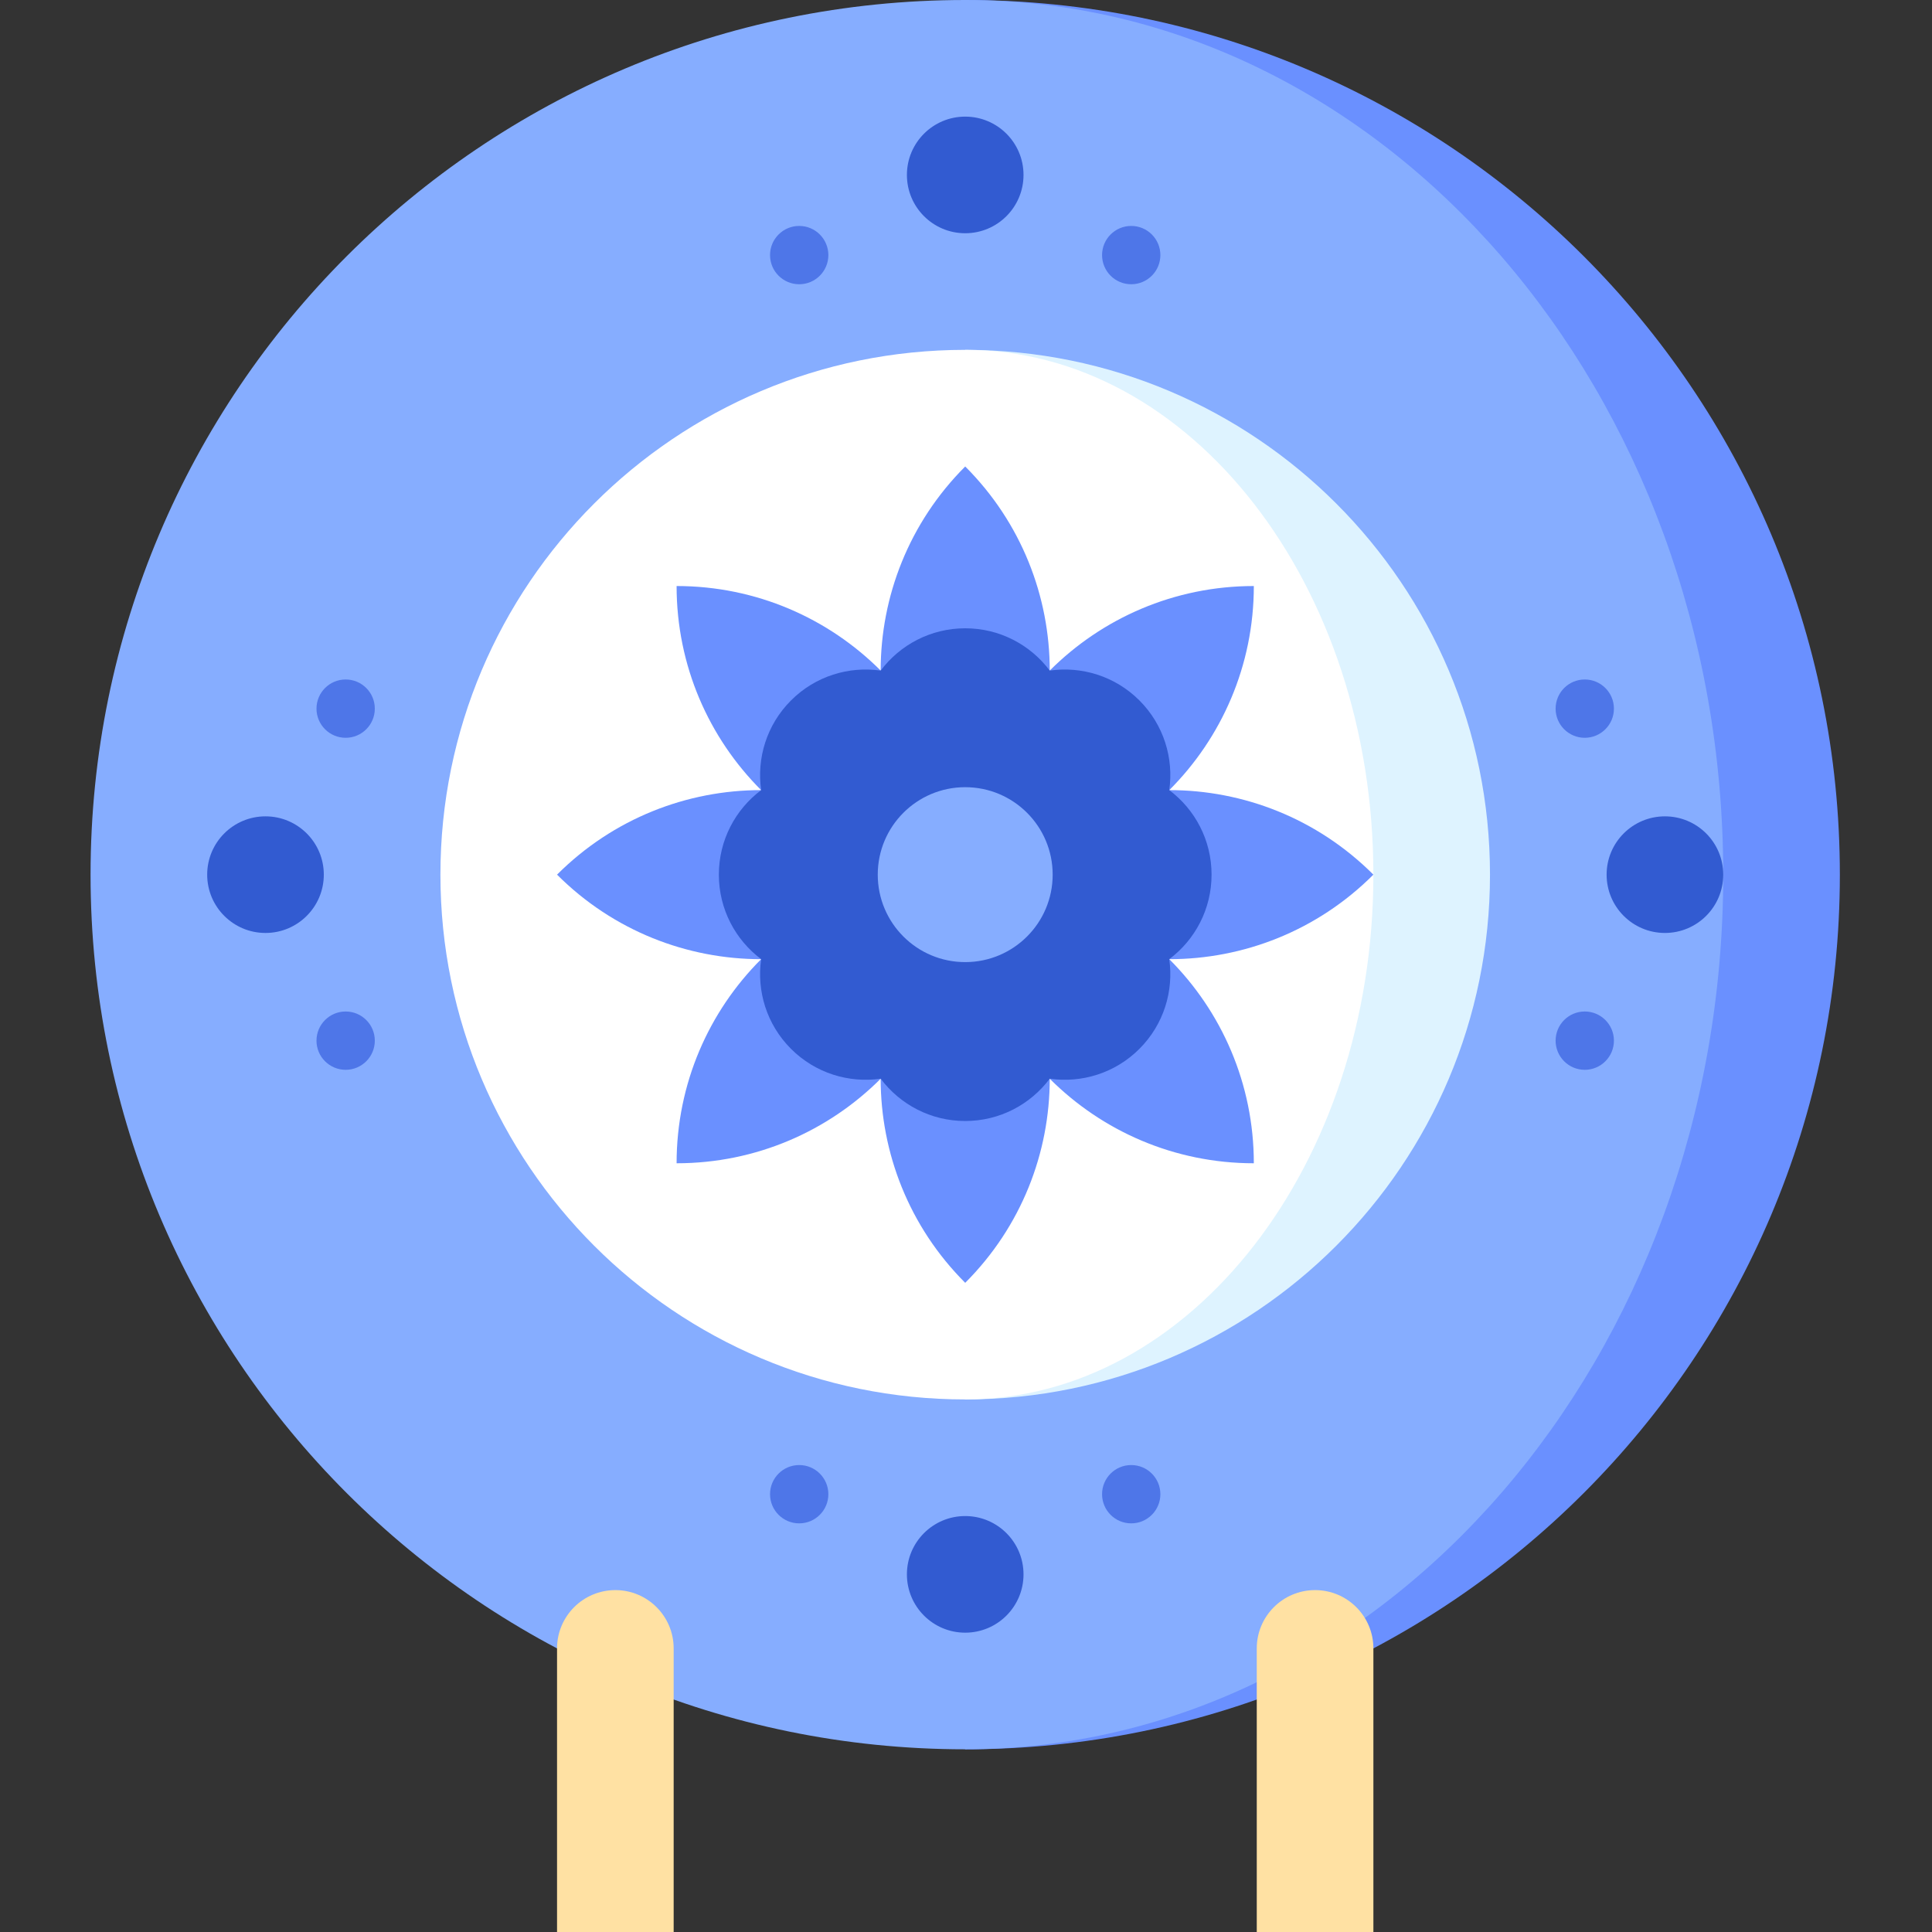
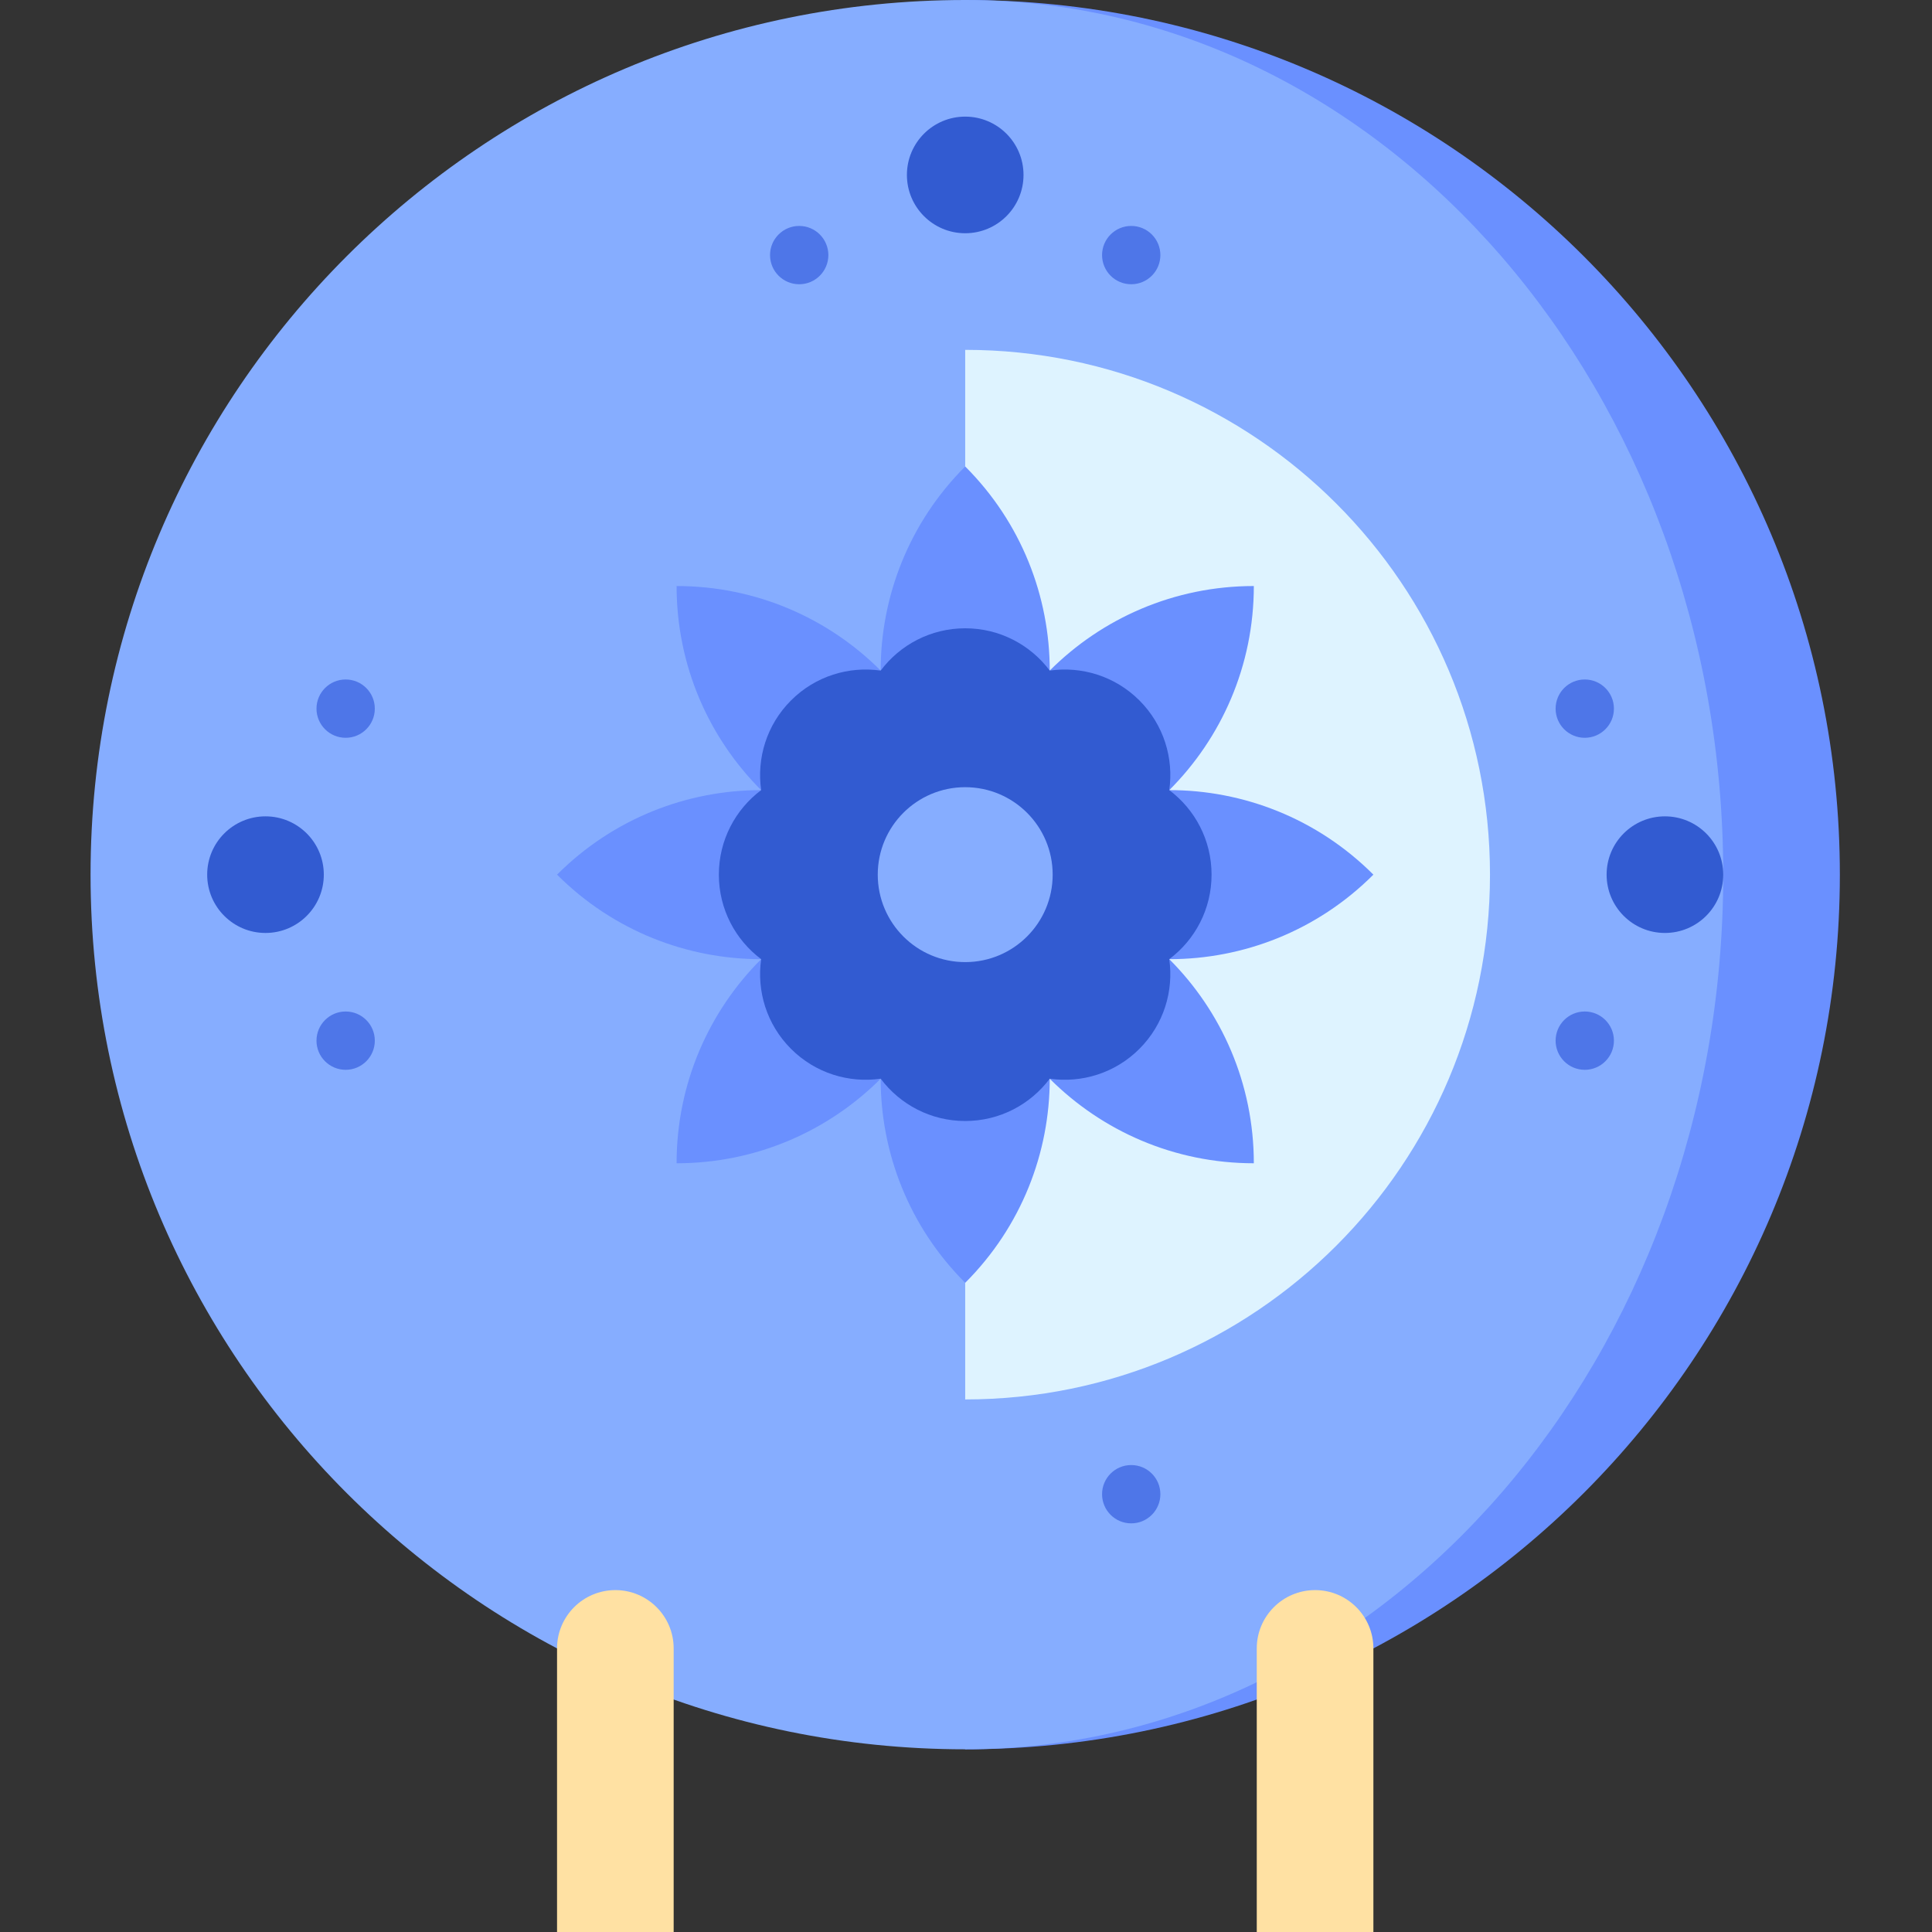
<svg xmlns="http://www.w3.org/2000/svg" width="300" height="300" viewBox="0 0 300 300" fill="none">
  <rect x="0" y="0" width="300" height="300" fill="#333333" stroke="none" />
  <g clip-path="url(#clip0)">
    <path d="M149.876 0V271.63C224.885 271.63 285.692 210.823 285.692 135.814C285.692 60.807 224.885 0 149.876 0V0Z" fill="#6A90FF" />
    <path d="M267.583 135.814C267.583 60.807 214.883 0 149.876 0C74.87 0 14.062 60.807 14.062 135.814C14.062 210.823 74.87 271.63 149.876 271.63C214.883 271.63 267.583 210.823 267.583 135.814V135.814Z" fill="#86ADFF" />
    <path d="M149.876 54.325V217.303C194.881 217.303 231.365 180.819 231.365 135.814C231.365 90.811 194.881 54.325 149.876 54.325V54.325Z" fill="#DEF3FF" />
-     <path d="M213.258 135.814C213.258 90.811 184.882 54.325 149.876 54.325C104.874 54.325 68.388 90.811 68.388 135.814C68.388 180.819 104.874 217.303 149.876 217.303C184.882 217.303 213.258 180.819 213.258 135.814V135.814Z" fill="white" />
    <path d="M204.204 246.911C199.203 246.911 195.149 250.965 195.149 255.966V300H213.259V255.963C213.259 250.965 209.205 246.911 204.204 246.911V246.911Z" fill="#FFE1A3" />
    <path d="M95.552 246.911C90.551 246.911 86.497 250.965 86.497 255.966V300H104.606V255.963C104.606 250.965 100.553 246.911 95.552 246.911V246.911Z" fill="#FFE1A3" />
    <path d="M158.931 27.164C158.931 32.163 154.878 36.218 149.876 36.218C144.878 36.218 140.824 32.163 140.824 27.164C140.824 22.163 144.878 18.109 149.876 18.109C154.878 18.109 158.931 22.163 158.931 27.164Z" fill="#325BD1" />
    <path d="M50.281 135.814C50.281 140.815 46.225 144.869 41.226 144.869C36.225 144.869 32.172 140.815 32.172 135.814C32.172 130.815 36.225 126.762 41.226 126.762C46.225 126.762 50.281 130.815 50.281 135.814Z" fill="#325BD1" />
-     <path d="M158.931 244.467C158.931 249.468 154.878 253.521 149.876 253.521C144.878 253.521 140.824 249.468 140.824 244.467C140.824 239.466 144.878 235.412 149.876 235.412C154.878 235.412 158.931 239.466 158.931 244.467Z" fill="#325BD1" />
    <path d="M267.584 135.814C267.584 140.815 263.53 144.869 258.529 144.869C253.528 144.869 249.475 140.815 249.475 135.814C249.475 130.815 253.528 126.762 258.529 126.762C263.53 126.762 267.584 130.815 267.584 135.814Z" fill="#325BD1" />
    <path d="M128.627 39.61C128.627 42.112 126.599 44.138 124.1 44.138C121.6 44.138 119.572 42.112 119.572 39.61C119.572 37.111 121.6 35.083 124.1 35.083C126.599 35.083 128.627 37.111 128.627 39.61Z" fill="#4E76E8" />
    <path d="M58.2 110.037C58.2 112.536 56.175 114.564 53.673 114.564C51.173 114.564 49.145 112.536 49.145 110.037C49.145 107.538 51.173 105.51 53.673 105.51C56.175 105.51 58.2 107.538 58.2 110.037Z" fill="#4E76E8" />
    <path d="M58.2 161.593C58.2 164.092 56.175 166.12 53.673 166.12C51.173 166.12 49.145 164.092 49.145 161.593C49.145 159.091 51.173 157.065 53.673 157.065C56.175 157.065 58.2 159.091 58.2 161.593Z" fill="#4E76E8" />
    <path d="M180.182 232.019C180.182 234.519 178.155 236.547 175.655 236.547C173.154 236.547 171.128 234.519 171.128 232.019C171.128 229.518 173.154 227.492 175.655 227.492C178.155 227.492 180.182 229.518 180.182 232.019Z" fill="#4E76E8" />
-     <path d="M128.627 232.019C128.627 234.519 126.599 236.547 124.1 236.547C121.6 236.547 119.572 234.519 119.572 232.019C119.572 229.518 121.6 227.492 124.1 227.492C126.599 227.492 128.627 229.518 128.627 232.019Z" fill="#4E76E8" />
    <path d="M250.609 161.593C250.609 164.092 248.581 166.12 246.082 166.12C243.58 166.12 241.555 164.092 241.555 161.593C241.555 159.091 243.58 157.065 246.082 157.065C248.581 157.065 250.609 159.091 250.609 161.593Z" fill="#4E76E8" />
    <path d="M250.609 110.037C250.609 112.536 248.581 114.564 246.082 114.564C243.58 114.564 241.555 112.536 241.555 110.037C241.555 107.538 243.58 105.51 246.082 105.51C248.581 105.51 250.609 107.538 250.609 110.037Z" fill="#4E76E8" />
    <path d="M180.182 39.61C180.182 42.112 178.155 44.138 175.655 44.138C173.154 44.138 171.128 42.112 171.128 39.61C171.128 37.111 173.154 35.083 175.655 35.083C178.155 35.083 180.182 37.111 180.182 39.61Z" fill="#4E76E8" />
    <path d="M181.568 148.941C193.037 148.941 204.506 144.567 213.259 135.814C204.506 127.064 193.037 122.688 181.568 122.688C189.677 114.579 194.694 103.375 194.694 90.999C182.318 90.999 171.115 96.014 163.003 104.126C163.003 92.656 158.629 81.185 149.877 72.435C141.127 81.185 136.75 92.656 136.75 104.126C128.641 96.014 117.437 90.999 105.062 90.999C105.062 103.375 110.076 114.579 118.188 122.688C106.719 122.688 95.247 127.064 86.497 135.814C95.247 144.567 106.719 148.941 118.188 148.941C110.076 157.052 105.062 168.256 105.062 180.632C117.437 180.632 128.641 175.615 136.75 167.505C136.75 178.974 141.127 190.444 149.877 199.196C158.629 190.444 163.003 178.974 163.003 167.505C171.115 175.615 182.318 180.632 194.694 180.632C194.694 168.256 189.677 157.052 181.568 148.941V148.941Z" fill="#6A90FF" />
    <path d="M188.131 135.814C188.131 130.446 185.552 125.681 181.562 122.689C182.27 117.755 180.722 112.561 176.928 108.764C173.13 104.967 167.937 103.424 163.002 104.129C160.011 100.14 155.246 97.561 149.876 97.561C144.509 97.561 139.743 100.14 136.752 104.129C131.817 103.422 126.624 104.967 122.827 108.764C119.03 112.561 117.487 117.755 118.192 122.689C114.203 125.681 111.623 130.446 111.623 135.814C111.623 141.183 114.203 145.948 118.192 148.94C117.485 153.875 119.03 159.068 122.827 162.865C126.624 166.66 131.817 168.205 136.752 167.5C139.743 171.489 144.509 174.069 149.876 174.069C155.246 174.069 160.011 171.489 163.002 167.5C167.937 168.207 173.13 166.66 176.928 162.865C180.722 159.068 182.267 153.875 181.562 148.94C185.552 145.948 188.131 141.183 188.131 135.814V135.814Z" fill="#325BD1" />
    <path d="M163.458 135.814C163.458 143.317 157.379 149.396 149.876 149.396C142.376 149.396 136.297 143.317 136.297 135.814C136.297 128.313 142.376 122.234 149.876 122.234C157.379 122.234 163.458 128.313 163.458 135.814Z" fill="#86ADFF" />
  </g>
  <defs>
    <clipPath id="clip0">
      <rect width="300" height="300" fill="white" />
    </clipPath>
  </defs>
</svg>